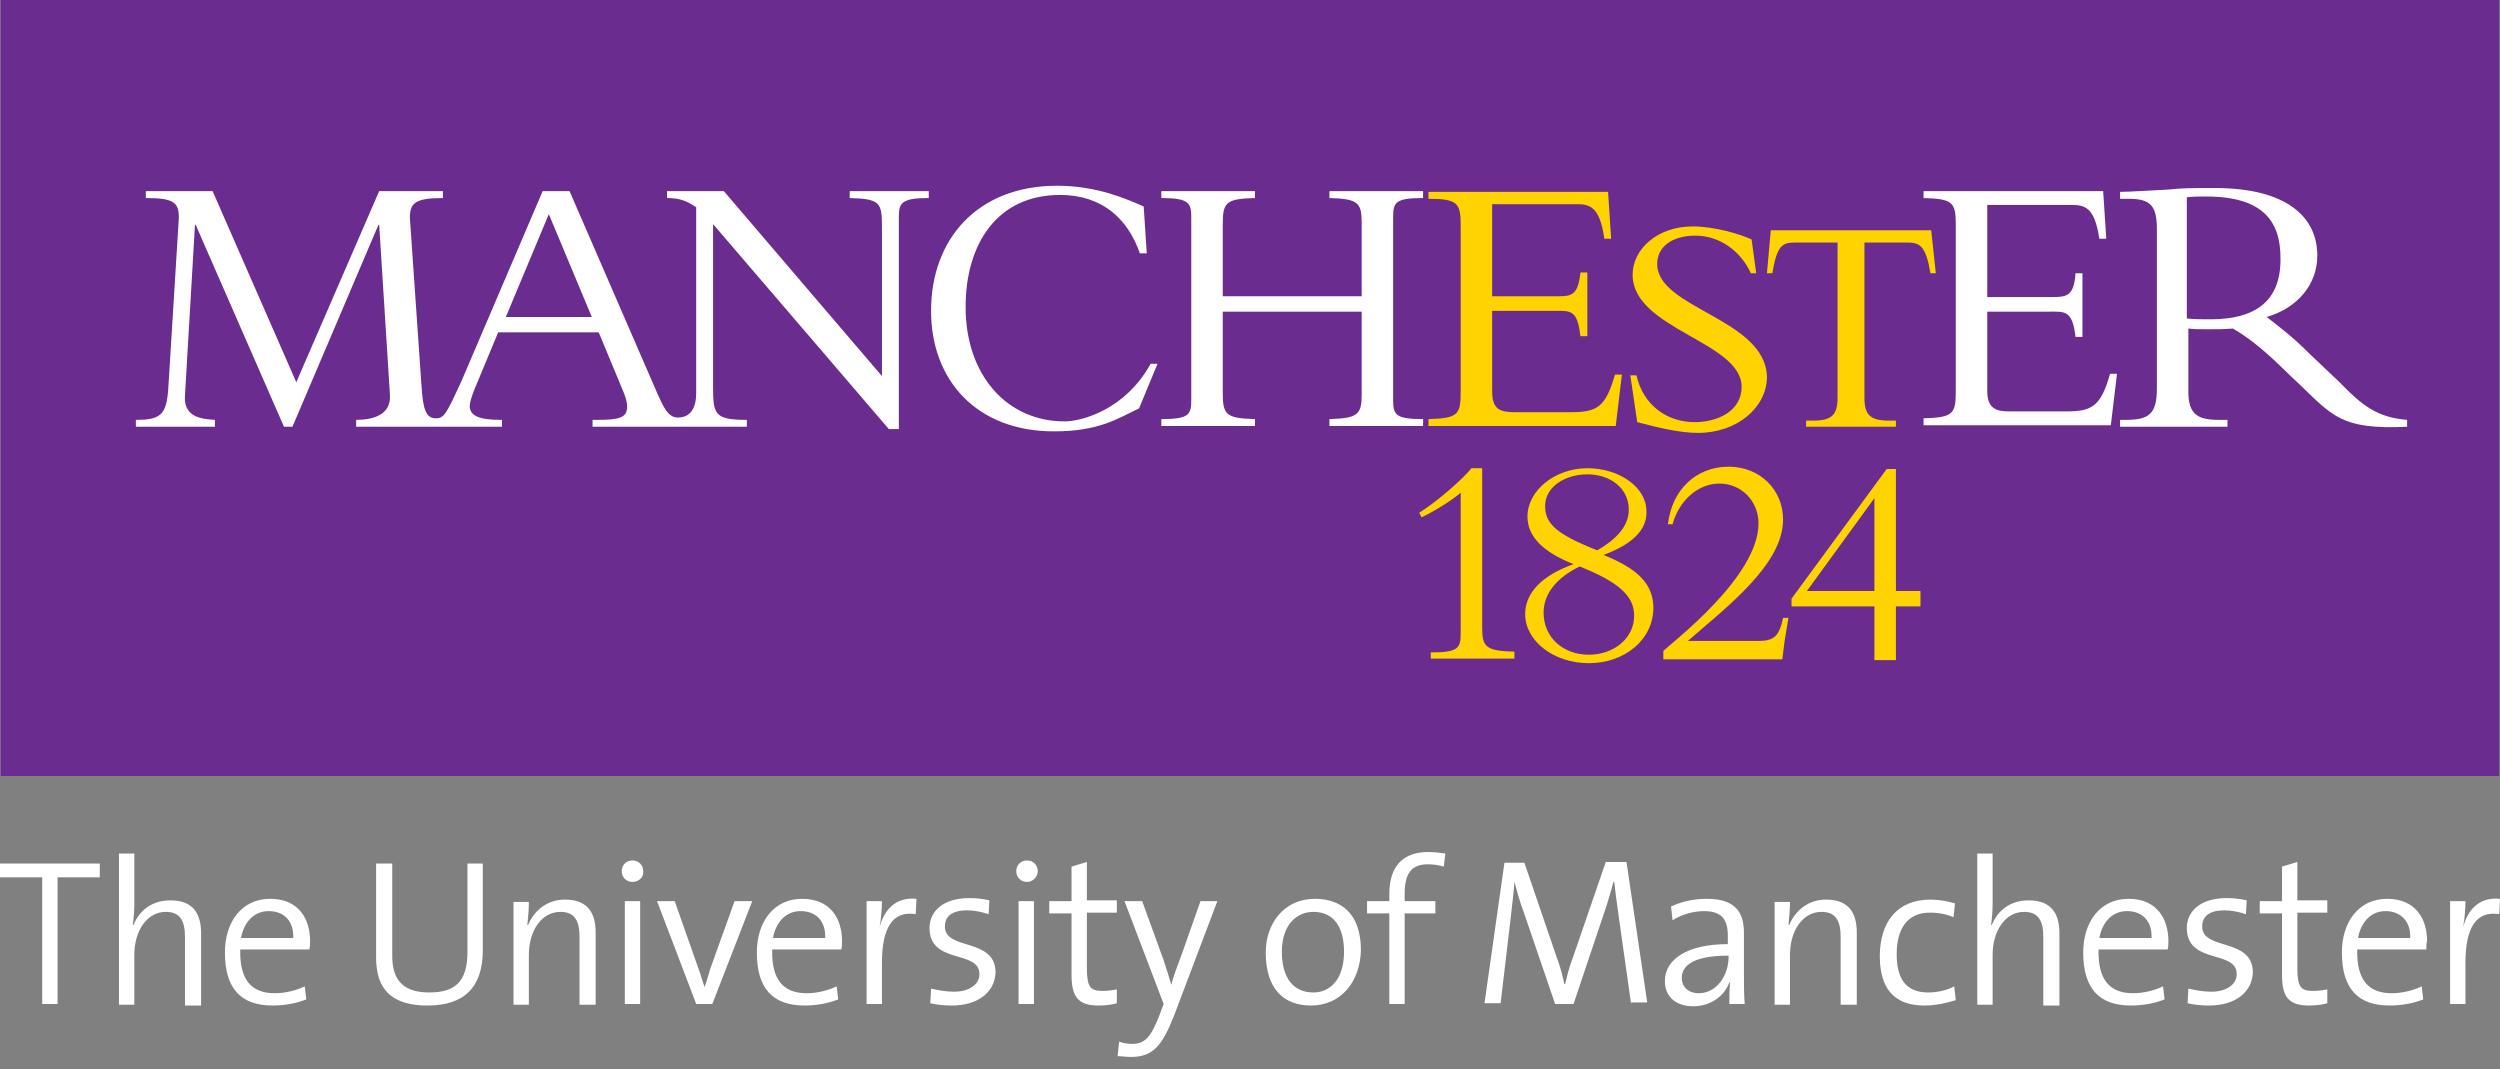
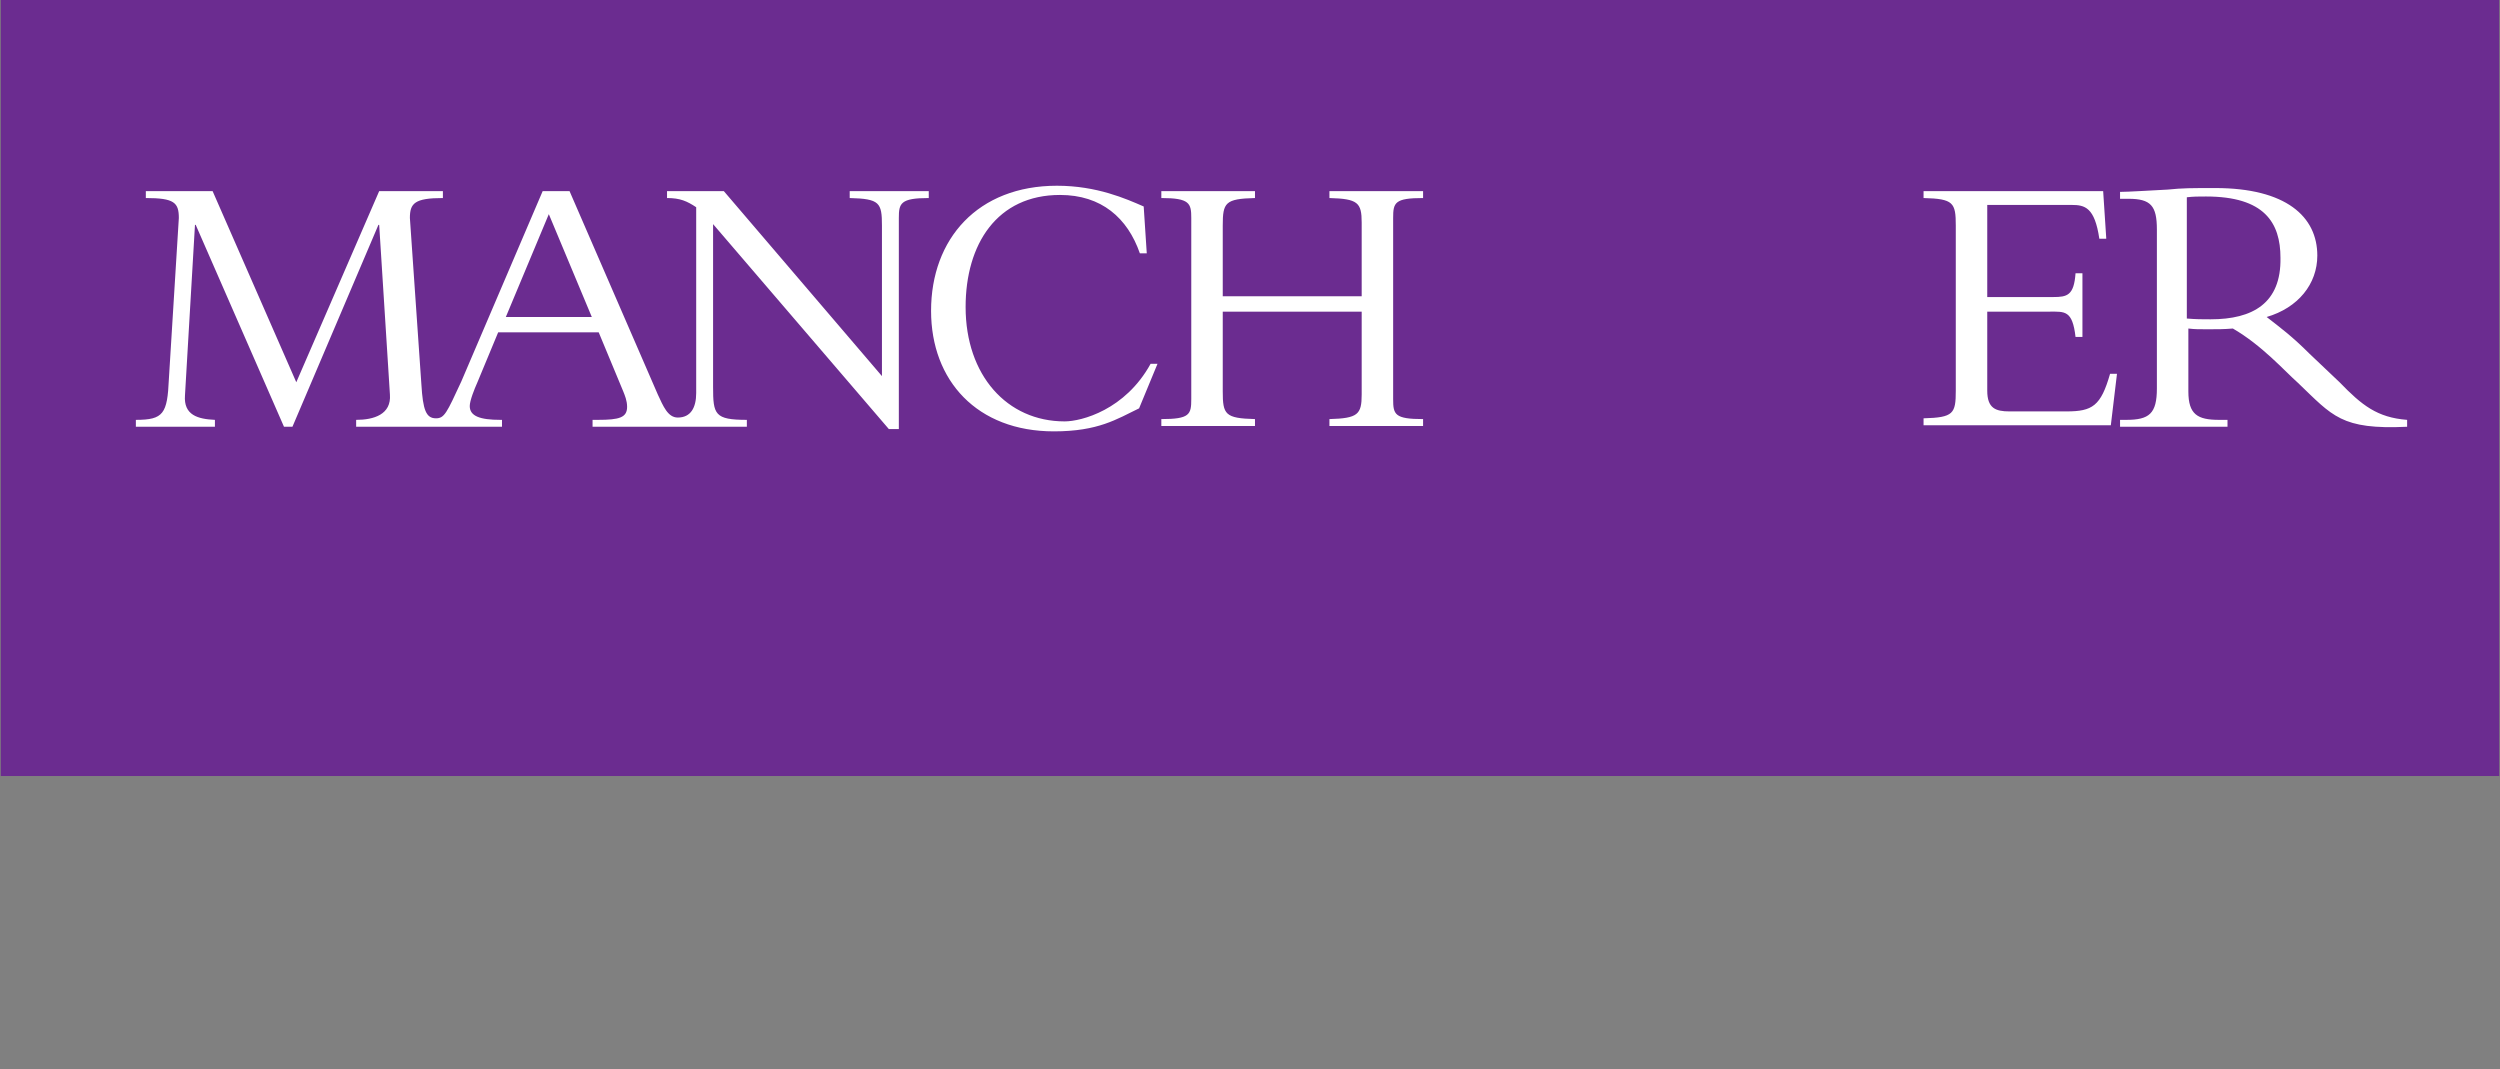
<svg xmlns="http://www.w3.org/2000/svg" width="159" height="68" viewBox="0 0 159 68" fill="none">
  <rect x="0" y="0" width="159" height="68" fill="#808080" stroke="none" />
  <path d="M0.049 0H158.951V49.355H0.049V0Z" fill="#6B2C90" />
-   <path d="M105.397 16.793C105.397 15.67 106.374 14.987 107.838 14.987C109.351 14.987 110.718 15.963 111.353 17.379H111.695L111.402 15.231C110.67 14.889 109.059 14.401 107.643 14.401C105.446 14.401 103.835 15.817 103.835 17.476C103.835 20.942 110.767 21.724 110.767 24.604C110.767 26.166 109.205 26.849 107.789 26.849C106.081 26.849 104.519 25.824 104.079 23.872H103.689L104.128 26.849C105.251 27.142 106.764 27.533 107.985 27.533C110.523 27.533 112.378 25.873 112.378 23.969C112.281 20.259 105.397 19.624 105.397 16.793ZM112.622 14.645H122.825L123.118 17.379H122.776C122.484 15.621 122.093 15.426 121.312 15.426H118.578V25.287C118.578 26.361 118.92 26.752 120.14 26.752H120.58V27.142H114.868V26.752H115.307C116.528 26.752 116.869 26.361 116.869 25.287V15.426H114.136C113.355 15.426 113.013 15.621 112.72 17.379H112.378L112.622 14.645ZM102.029 15.133C101.736 13.132 101.101 12.985 100.271 12.985H94.901V18.843H99.1C99.978 18.843 100.369 18.746 100.515 17.33H100.955V21.382H100.515C100.32 19.673 99.881 19.771 98.856 19.771H94.901V24.897C94.901 26.02 95.39 26.215 96.317 26.215H99.93C101.589 26.215 102.126 25.873 102.712 23.823H103.152L102.761 27.094H90.85V26.654C92.753 26.605 92.9 26.361 92.9 24.897V14.401C92.9 12.936 92.753 12.643 90.85 12.643V12.204H102.273L102.468 15.182H102.029V15.133ZM113.745 39.298H113.403C113.159 40.47 112.818 40.763 111.841 40.763H107.35C109.742 38.663 113.403 35.93 113.403 33.049C113.403 31.145 111.939 29.681 109.937 29.681C107.887 29.681 106.325 31.145 106.081 33.342H106.374C106.813 31.78 108.033 30.755 109.351 30.755C110.767 30.755 111.841 31.878 111.841 33.293C111.841 36.711 106.276 40.909 105.788 41.397V41.934H113.355L113.501 40.763L113.745 39.298ZM90.996 41.934V41.495C92.802 41.495 92.9 41.202 92.9 40.226V31.341C92.265 31.878 91.142 32.561 90.41 32.903L90.264 32.61C91.435 31.878 93.095 30.413 93.583 29.779H94.267V39.933C94.267 41.153 94.511 41.397 96.317 41.446V41.885H90.996V41.934ZM113.94 38.517V38.078L119.994 29.827H120.58V37.589H122.142V38.566H120.58V41.983H119.213V38.566H113.94M119.213 31.683L114.917 37.589H119.213V31.683ZM101.98 35.295C104.177 36.174 105.153 37.15 105.153 38.663C105.153 40.665 103.347 42.178 101.052 42.178C98.807 42.178 97.001 40.763 97.001 39.054C97.001 37.736 98.026 36.613 100.076 35.881C98.123 35.1 97.147 34.123 97.147 32.854C97.147 31.194 98.904 29.779 100.955 29.779C103.005 29.779 104.714 30.999 104.714 32.512C104.763 33.684 103.835 34.611 101.98 35.295ZM100.467 36.027C99.051 36.711 98.172 37.736 98.172 38.956C98.172 40.567 99.441 41.641 101.052 41.641C102.615 41.641 103.933 40.616 103.933 39.152C103.933 37.882 102.908 37.004 100.467 36.027ZM100.955 30.169C99.49 30.169 98.27 30.999 98.27 32.171C98.27 33.245 98.856 33.928 101.589 35.002C102.761 34.319 103.591 33.489 103.591 32.415C103.591 31.048 102.419 30.169 100.955 30.169Z" fill="#FFD300" />
  <path d="M133.956 15.133L133.761 12.155H122.338V12.595C124.241 12.643 124.388 12.887 124.388 14.352V24.848C124.388 26.312 124.241 26.556 122.338 26.605V27.045H134.249L134.64 23.774H134.2C133.615 25.824 133.078 26.166 131.418 26.166H127.805C126.926 26.166 126.389 25.971 126.389 24.848V19.82H130.344C131.32 19.82 131.808 19.722 132.004 21.431H132.443V17.379H132.004C131.906 18.794 131.467 18.892 130.588 18.892H126.389V13.034H131.759C132.589 13.034 133.224 13.18 133.517 15.182H133.956M54.041 12.155V12.595C55.945 12.643 56.092 12.887 56.092 14.352V23.92L46.035 12.155H42.423V12.595C43.252 12.595 43.692 12.79 44.278 13.18V24.994C44.278 25.922 43.936 26.556 43.106 26.556C42.471 26.556 42.178 25.824 41.837 25.092L36.223 12.155H34.514L29.339 24.262C28.412 26.264 28.265 26.605 27.728 26.605C27.094 26.605 26.898 26.068 26.801 24.457L26.069 13.864C26.069 12.936 26.361 12.595 28.168 12.595V12.155H24.116L18.844 24.311L13.522 12.155H9.275V12.595C11.082 12.595 11.374 12.887 11.374 13.864L10.74 24.116C10.642 26.312 10.398 26.703 8.641 26.703V27.142H13.669V26.703C12.595 26.654 11.667 26.41 11.765 25.141L12.4 14.303H12.448L18.062 27.142H18.599L24.067 14.303H24.116L24.799 25.092C24.897 26.361 23.774 26.703 22.651 26.703V27.142H31.927V26.703H31.829C30.511 26.703 29.876 26.459 29.876 25.824C29.876 25.483 30.169 24.75 30.365 24.311L31.683 21.138H38.078L39.64 24.897C39.738 25.141 39.884 25.483 39.884 25.873C39.884 26.556 39.396 26.703 38.029 26.703H37.687V27.142H47.5V26.703C45.449 26.703 45.352 26.361 45.352 24.604V14.254L56.531 27.289H57.166V13.864C57.166 12.936 57.263 12.595 59.069 12.595V12.155H54.041ZM32.171 20.161L34.905 13.62L37.639 20.161H32.171ZM90.508 26.654V27.093H84.552V26.654C86.359 26.605 86.603 26.361 86.603 25.092V19.82H77.767V24.897C77.767 26.361 77.913 26.605 79.817 26.654V27.093H73.861V26.654C75.668 26.654 75.765 26.361 75.765 25.385V13.864C75.765 12.936 75.668 12.595 73.861 12.595V12.155H79.817V12.595C77.913 12.643 77.767 12.887 77.767 14.352V18.843H86.603V14.157C86.603 12.887 86.359 12.643 84.552 12.595V12.155H90.508V12.595C88.702 12.595 88.604 12.887 88.604 13.864V25.385C88.604 26.361 88.702 26.654 90.508 26.654ZM67.222 11.813C69.761 11.813 71.616 12.643 72.739 13.132L72.934 16.11H72.495C71.713 13.864 70.054 12.399 67.417 12.399C63.414 12.399 61.413 15.524 61.413 19.527C61.413 23.872 64.049 26.801 67.71 26.801C68.784 26.801 71.567 26.068 73.178 23.139H73.617L72.446 25.971C71.03 26.654 69.858 27.435 67.027 27.435C62.145 27.435 59.216 24.213 59.216 19.771C59.216 15.182 62.194 11.813 67.222 11.813ZM148.797 24.311L146.893 22.505C145.77 21.382 145.038 20.845 144.159 20.161C146.161 19.576 147.381 18.062 147.381 16.256C147.381 13.766 145.38 11.96 140.888 11.96C139.326 11.96 138.838 11.96 137.862 12.058C136.885 12.106 135.372 12.204 134.835 12.204V12.643H135.372C136.788 12.643 137.178 13.083 137.178 14.596V24.701C137.178 26.312 136.69 26.703 135.226 26.703H134.835V27.142H141.669V26.703H141.132C139.766 26.703 139.18 26.361 139.18 24.897V20.894C139.57 20.942 139.863 20.942 140.4 20.942C141.035 20.942 141.425 20.942 142.011 20.894C143.866 21.968 145.282 23.579 146.161 24.36C148.358 26.459 148.895 27.338 153.093 27.142V26.703C151.189 26.556 150.213 25.775 148.797 24.311ZM140.595 20.308C140.058 20.308 139.668 20.308 139.082 20.259V12.546C139.521 12.497 139.814 12.497 140.303 12.497C144.013 12.497 145.038 14.157 145.038 16.402C145.087 19.283 143.28 20.308 140.595 20.308ZM148.797 24.311L146.893 22.505C145.77 21.382 145.038 20.845 144.159 20.161C146.161 19.576 147.381 18.062 147.381 16.256C147.381 13.766 145.38 11.96 140.888 11.96C139.326 11.96 138.838 11.96 137.862 12.058C136.885 12.106 135.372 12.204 134.835 12.204V12.643H135.372C136.788 12.643 137.178 13.083 137.178 14.596V24.701C137.178 26.312 136.69 26.703 135.226 26.703H134.835V27.142H141.669V26.703H141.132C139.766 26.703 139.18 26.361 139.18 24.897V20.894C139.57 20.942 139.863 20.942 140.4 20.942C141.035 20.942 141.425 20.942 142.011 20.894C143.866 21.968 145.282 23.579 146.161 24.36C148.358 26.459 148.895 27.338 153.093 27.142V26.703C151.189 26.556 150.213 25.775 148.797 24.311ZM140.595 20.308C140.058 20.308 139.668 20.308 139.082 20.259V12.546C139.521 12.497 139.814 12.497 140.303 12.497C144.013 12.497 145.038 14.157 145.038 16.402C145.087 19.283 143.28 20.308 140.595 20.308Z" fill="white" />
-   <path d="M3.661 55.798V63.853H2.685V55.798H0V54.92H6.346V55.798H3.661ZM11.765 63.853V59.606C11.765 58.581 11.472 57.995 10.545 57.995C9.373 57.995 8.543 59.167 8.543 60.729V63.902H7.567V54.285H8.543V57.507C8.543 57.947 8.494 58.483 8.445 58.825H8.494C8.885 57.849 9.715 57.263 10.838 57.263C12.351 57.263 12.79 58.191 12.79 59.362V63.951H11.765M17.086 57.947C16.159 57.947 15.524 58.63 15.329 59.655H18.648C18.697 58.63 18.111 57.947 17.086 57.947ZM19.674 60.387H15.28C15.231 62.34 16.012 63.17 17.477 63.17C18.16 63.17 18.892 62.975 19.381 62.731L19.478 63.56C18.892 63.805 18.111 63.951 17.33 63.951C15.329 63.951 14.304 62.877 14.304 60.583C14.304 58.63 15.378 57.165 17.184 57.165C18.99 57.165 19.722 58.435 19.722 59.85C19.722 59.997 19.722 60.192 19.674 60.387ZM27.192 63.951C24.409 63.951 23.921 62.389 23.921 60.876V54.92H24.946V60.778C24.946 62.047 25.385 63.121 27.289 63.121C28.949 63.121 29.73 62.438 29.73 60.534V54.92H30.706V60.436C30.706 62.779 29.535 63.951 27.192 63.951ZM36.858 63.853V59.606C36.858 58.581 36.565 57.995 35.637 57.995C34.465 57.995 33.636 59.167 33.636 60.729V63.902H32.659V57.361H33.636C33.636 57.8 33.587 58.435 33.538 58.825H33.587C33.977 57.898 34.807 57.214 35.93 57.214C37.443 57.214 37.883 58.142 37.883 59.313V63.902H36.858M39.738 63.853V57.312H40.714V63.853H39.738ZM40.226 56.091C39.835 56.091 39.542 55.798 39.542 55.408C39.542 55.017 39.835 54.724 40.226 54.724C40.617 54.724 40.909 55.017 40.909 55.408C40.958 55.798 40.617 56.091 40.226 56.091ZM45.303 63.853H44.278L41.788 57.312H42.911L44.424 61.608C44.571 61.998 44.668 62.389 44.815 62.779C44.913 62.438 45.059 62.047 45.157 61.657L46.719 57.312H47.842L45.303 63.853ZM50.917 57.947C49.99 57.947 49.355 58.63 49.16 59.655H52.479C52.528 58.63 51.942 57.947 50.917 57.947ZM53.505 60.387H49.111C49.062 62.34 49.843 63.17 51.308 63.17C51.991 63.17 52.723 62.975 53.212 62.731L53.309 63.56C52.723 63.805 51.942 63.951 51.161 63.951C49.16 63.951 48.135 62.877 48.135 60.583C48.135 58.63 49.209 57.165 51.015 57.165C52.821 57.165 53.553 58.435 53.553 59.85C53.553 59.997 53.553 60.192 53.505 60.387ZM58.24 58.142C56.775 57.898 56.092 59.02 56.092 61.217V63.853H55.115V57.312H56.092C56.092 57.751 56.043 58.386 55.945 58.972C56.189 57.995 56.873 57.019 58.289 57.165L58.24 58.142ZM60.534 63.951C60.046 63.951 59.558 63.902 59.167 63.805L59.216 62.877C59.656 62.975 60.144 63.072 60.681 63.072C61.608 63.072 62.292 62.633 62.292 61.95C62.292 60.387 59.118 61.364 59.118 59.02C59.118 57.947 59.997 57.117 61.657 57.117C62.048 57.117 62.536 57.165 62.926 57.263L62.877 58.142C62.438 57.995 61.95 57.898 61.511 57.898C60.534 57.898 60.095 58.288 60.095 58.923C60.095 60.485 63.317 59.606 63.317 61.852C63.268 63.072 62.243 63.951 60.534 63.951ZM64.781 63.853V57.312H65.758V63.853H64.781ZM65.318 56.091C64.928 56.091 64.635 55.798 64.635 55.408C64.635 55.017 64.928 54.724 65.318 54.724C65.709 54.724 66.002 55.017 66.002 55.408C66.002 55.798 65.66 56.091 65.318 56.091ZM69.859 63.951C68.54 63.951 68.15 63.365 68.15 61.998V58.093H66.734V57.312H68.15V55.115L69.126 54.822V57.263H71.03V58.044H69.126V61.559C69.126 62.731 69.322 63.023 70.103 63.023C70.444 63.023 70.786 62.975 71.03 62.926V63.805C70.737 63.902 70.298 63.951 69.859 63.951ZM74.691 64.537C73.91 66.538 73.325 67.222 71.909 67.222C71.665 67.222 71.323 67.173 71.079 67.173L71.177 66.246C71.421 66.343 71.713 66.392 72.006 66.392C72.787 66.392 73.178 66.001 73.715 64.635L74.008 63.853L71.518 57.312H72.641L74.008 61.071C74.203 61.657 74.35 62.145 74.496 62.633C74.594 62.194 74.887 61.413 75.18 60.632L76.351 57.312H77.425L74.691 64.537ZM83.528 57.995C82.502 57.995 81.526 58.776 81.526 60.534C81.526 62.194 82.258 63.121 83.528 63.121C84.553 63.121 85.48 62.34 85.48 60.534C85.48 58.923 84.797 57.995 83.528 57.995ZM83.381 63.951C81.624 63.951 80.501 62.877 80.501 60.583C80.501 58.728 81.672 57.165 83.625 57.165C85.236 57.165 86.554 58.044 86.554 60.436C86.505 62.438 85.285 63.951 83.381 63.951ZM91.826 55.115C91.485 55.017 91.143 54.969 90.801 54.969C89.776 54.969 89.337 55.554 89.337 56.824V57.312H91.29V58.093H89.337V63.853H88.361V58.093H86.945V57.312H88.361V56.873C88.361 55.017 89.288 54.188 90.85 54.188C91.241 54.188 91.582 54.236 91.924 54.285L91.826 55.115ZM103.738 63.853L102.957 58.337C102.811 57.263 102.713 56.58 102.664 56.091H102.615C102.518 56.482 102.371 56.97 102.176 57.605L100.077 63.853H98.905L96.904 57.995C96.659 57.361 96.464 56.628 96.318 56.091C96.269 56.824 96.171 57.507 96.074 58.435L95.439 63.805H94.414L95.683 54.871H96.952L99.003 60.876C99.247 61.51 99.393 62.096 99.491 62.584H99.54C99.686 61.998 99.784 61.559 100.028 60.924L102.127 54.822H103.445L104.763 63.756H103.738M109.938 60.778C107.448 60.778 106.96 61.559 106.96 62.194C106.96 62.779 107.399 63.17 108.034 63.17C109.206 63.17 109.938 61.998 109.938 60.876V60.778ZM109.987 63.853C109.987 63.365 109.987 62.828 110.036 62.486H109.987C109.694 63.316 108.815 64 107.692 64C106.667 64 105.886 63.463 105.886 62.389C105.886 61.022 107.302 60.046 109.889 60.046V59.509C109.889 58.532 109.547 57.947 108.376 57.947C107.741 57.947 106.96 58.142 106.374 58.532L106.277 57.654C106.911 57.361 107.644 57.165 108.571 57.165C110.377 57.165 110.914 58.044 110.914 59.313V61.901C110.914 62.535 110.914 63.268 110.963 63.853H109.987ZM117.065 63.853V59.606C117.065 58.581 116.772 57.995 115.845 57.995C114.673 57.995 113.843 59.167 113.843 60.729V63.902H112.867V57.361H113.843C113.843 57.8 113.795 58.435 113.746 58.825H113.795C114.185 57.898 115.015 57.214 116.138 57.214C117.651 57.214 118.091 58.142 118.091 59.313V63.902H117.065M122.387 63.951C120.922 63.951 119.555 63.316 119.555 60.827C119.555 58.679 120.629 57.214 122.777 57.214C123.314 57.214 123.851 57.312 124.339 57.458L124.242 58.337C123.802 58.142 123.314 58.044 122.728 58.044C121.313 58.044 120.629 59.069 120.629 60.68C120.629 62.047 121.068 63.121 122.631 63.121C123.216 63.121 123.851 62.975 124.29 62.731L124.388 63.609C123.9 63.756 123.216 63.951 122.387 63.951ZM129.953 63.853V59.606C129.953 58.581 129.66 57.995 128.733 57.995C127.561 57.995 126.731 59.167 126.731 60.729V63.902H125.755V54.285H126.731V57.507C126.731 57.947 126.683 58.483 126.634 58.825H126.683C127.073 57.849 127.903 57.263 129.026 57.263C130.539 57.263 130.979 58.191 130.979 59.362V63.951H129.953M135.274 57.947C134.347 57.947 133.712 58.63 133.517 59.655H136.837C136.885 58.63 136.3 57.947 135.274 57.947ZM137.862 60.387H133.468C133.419 62.34 134.2 63.17 135.665 63.17C136.348 63.17 137.081 62.975 137.569 62.731L137.667 63.56C137.081 63.805 136.3 63.951 135.519 63.951C133.517 63.951 132.492 62.877 132.492 60.583C132.492 58.63 133.566 57.165 135.372 57.165C137.178 57.165 137.911 58.435 137.911 59.85C137.911 59.997 137.911 60.192 137.862 60.387ZM140.498 63.951C140.01 63.951 139.522 63.902 139.131 63.805L139.18 62.877C139.619 62.975 140.107 63.072 140.644 63.072C141.572 63.072 142.255 62.633 142.255 61.95C142.255 60.387 139.082 61.364 139.082 59.02C139.082 57.947 139.961 57.117 141.621 57.117C142.011 57.117 142.5 57.165 142.89 57.263L142.841 58.142C142.402 57.995 141.914 57.898 141.474 57.898C140.498 57.898 140.059 58.288 140.059 58.923C140.059 60.485 143.281 59.606 143.281 61.852C143.232 63.072 142.207 63.951 140.498 63.951ZM146.844 63.951C145.526 63.951 145.136 63.365 145.136 61.998V58.093H143.72V57.312H145.136V55.115L146.112 54.822V57.263H148.016V58.044H146.112V61.559C146.112 62.731 146.307 63.023 147.088 63.023C147.43 63.023 147.772 62.975 148.016 62.926V63.805C147.723 63.902 147.235 63.951 146.844 63.951ZM151.726 57.947C150.799 57.947 150.164 58.63 149.969 59.655H153.288C153.337 58.63 152.702 57.947 151.726 57.947ZM154.313 60.387H149.92C149.871 62.34 150.652 63.17 152.117 63.17C152.8 63.17 153.532 62.975 154.021 62.731L154.118 63.56C153.532 63.805 152.751 63.951 151.97 63.951C149.969 63.951 148.944 62.877 148.944 60.583C148.944 58.63 150.018 57.165 151.824 57.165C153.63 57.165 154.362 58.435 154.362 59.85C154.313 59.997 154.313 60.192 154.313 60.387ZM158.951 58.142C157.487 57.898 156.803 59.02 156.803 61.217V63.853H155.827V57.312H156.803C156.803 57.751 156.754 58.386 156.657 58.972C156.901 57.995 157.584 57.019 159 57.165L158.951 58.142Z" fill="white" />
</svg>